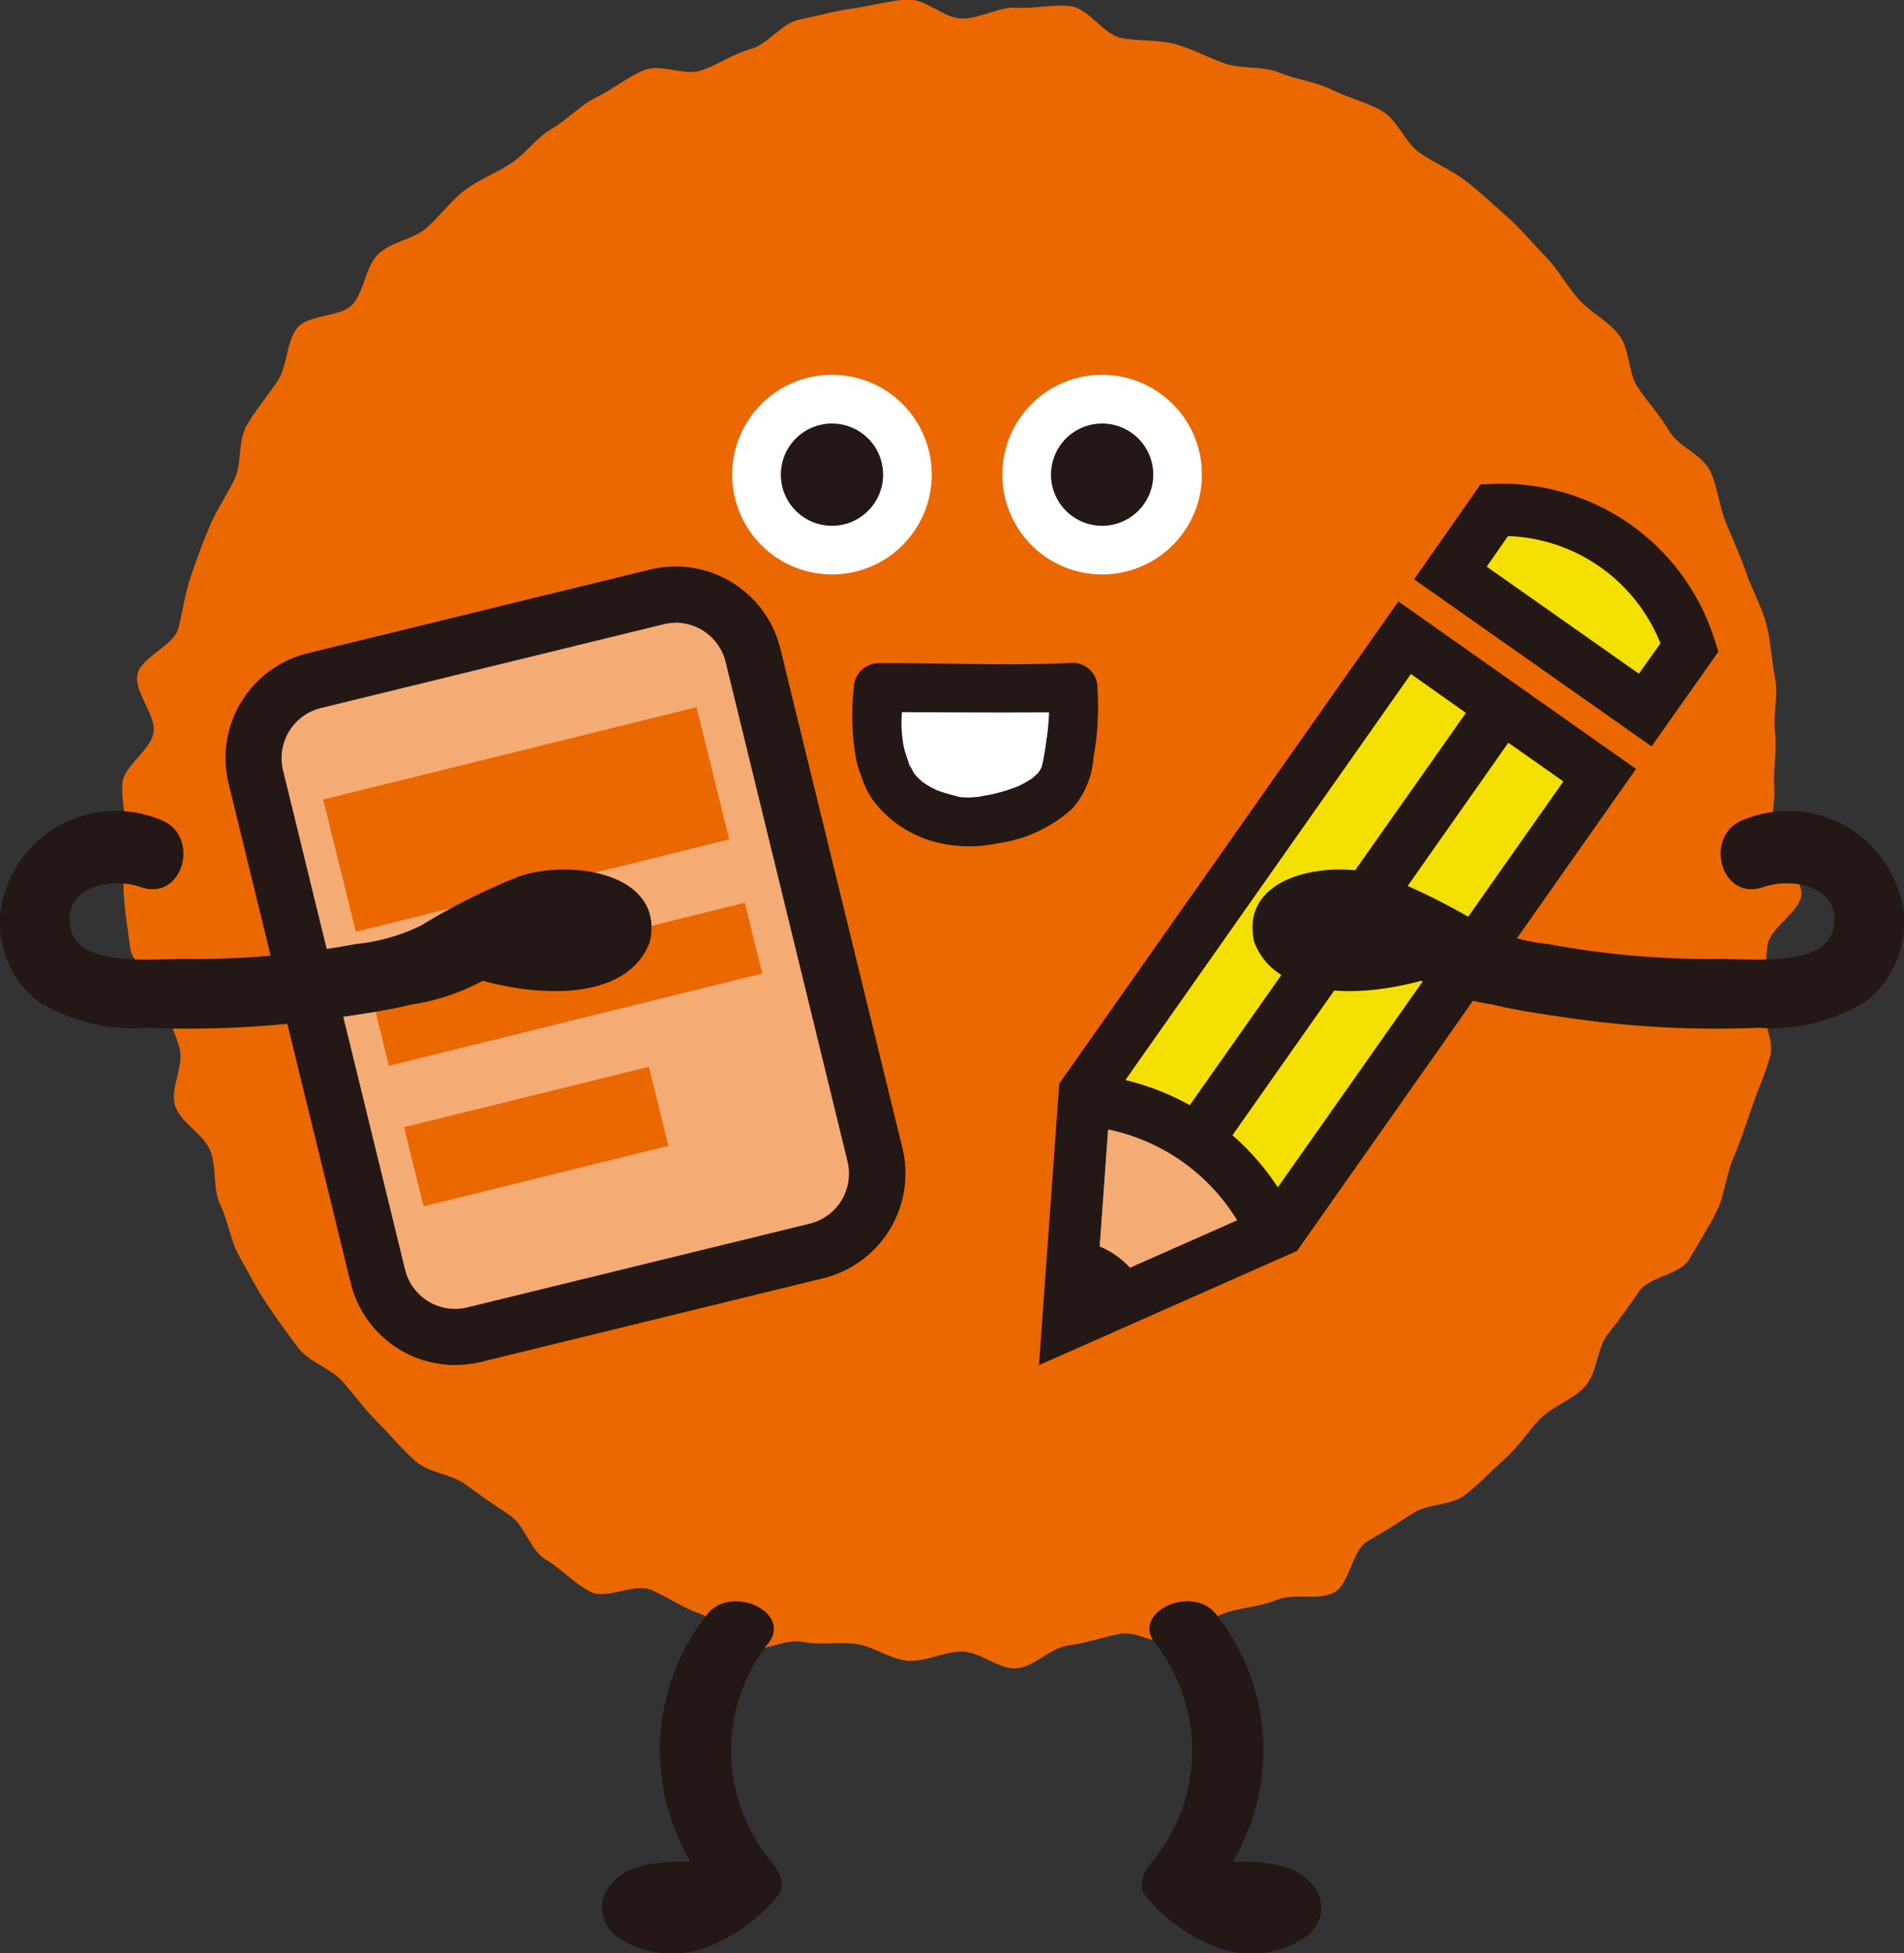
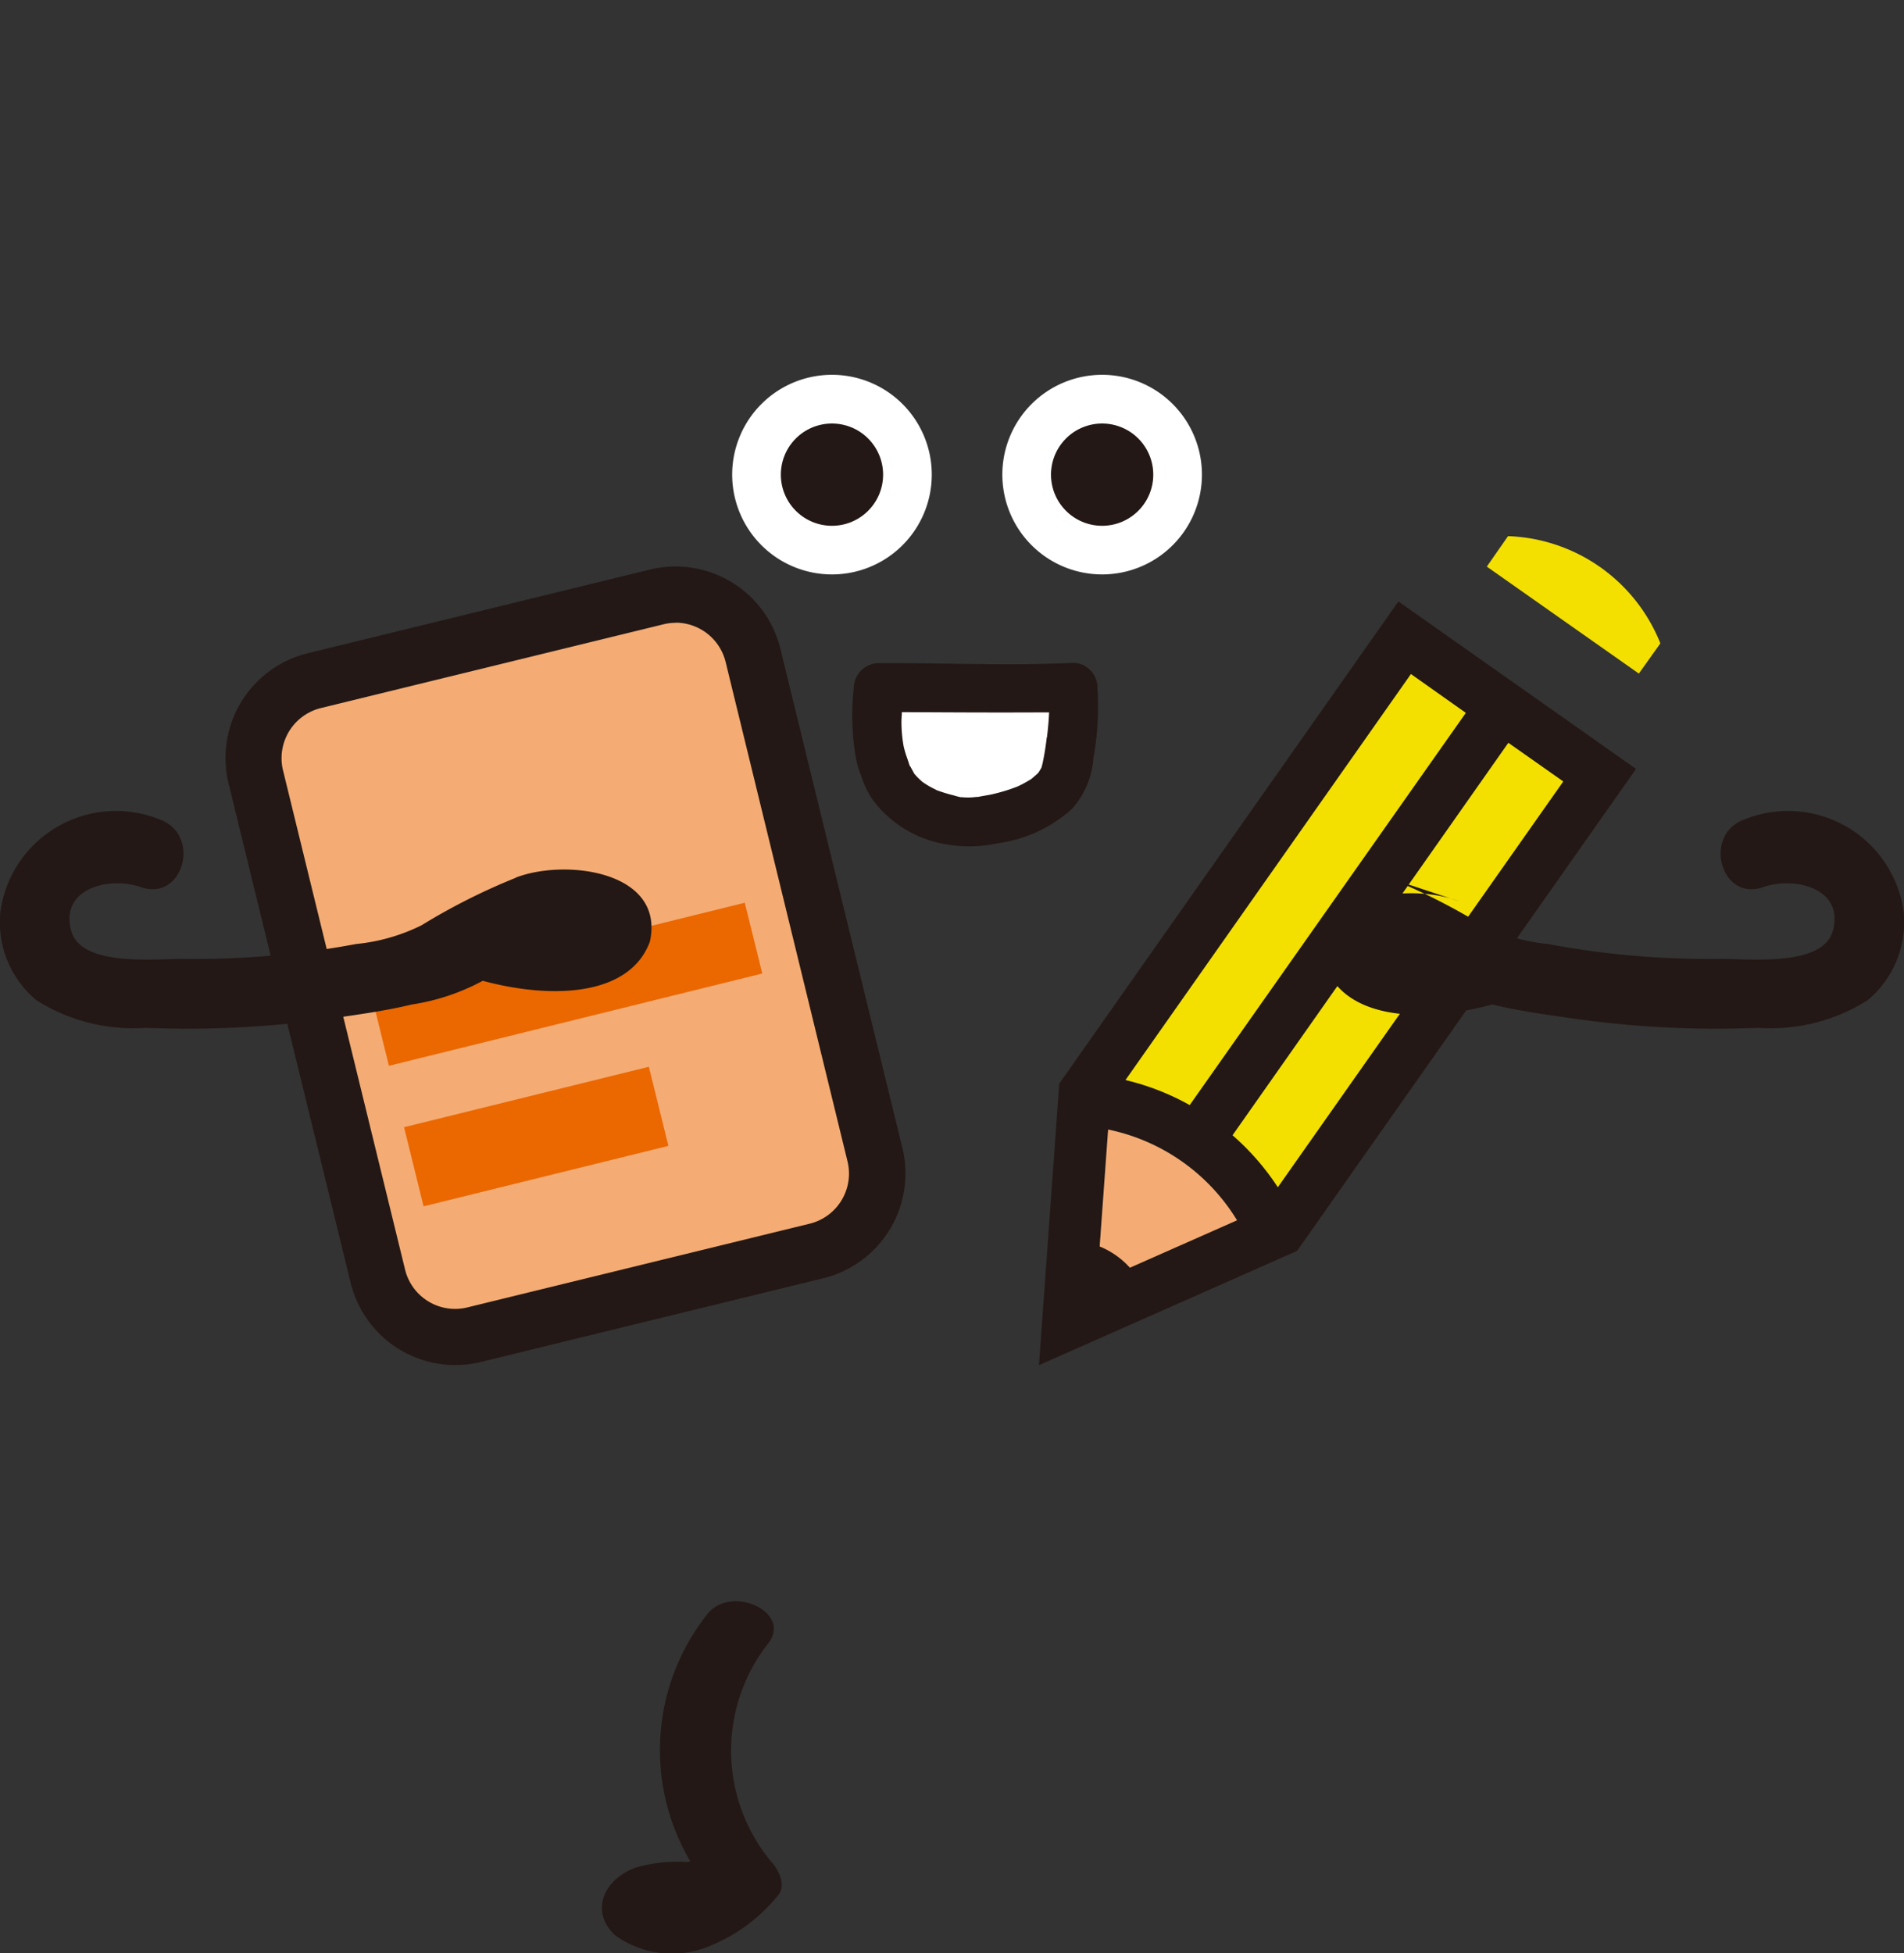
<svg xmlns="http://www.w3.org/2000/svg" width="48.748" height="50" viewBox="0 0 48.748 50">
  <rect x="0" y="0" width="48.748" height="50" fill="#333333" stroke="none" />
  <defs>
    <clipPath id="clip-path">
      <rect id="長方形_448" data-name="長方形 448" width="48.748" height="50" fill="none" />
    </clipPath>
    <clipPath id="clip-path-2">
      <rect id="長方形_444" data-name="長方形 444" width="17.397" height="22.562" fill="none" />
    </clipPath>
  </defs>
  <g id="charA03" transform="translate(0 0)">
    <g id="グループ_2172" data-name="グループ 2172" transform="translate(0 0)" clip-path="url(#clip-path)">
-       <path id="パス_3293" data-name="パス 3293" d="M46.547,21.483c0,.465.823.953.794,1.409s-.811.854-.871,1.308-.03.914-.119,1.364.309,1.023.191,1.466-.325.885-.472,1.32-.3.889-.481,1.313-.218.939-.421,1.351-.474.823-.7,1.221-1.033.447-1.29.829-.52.739-.8,1.1-.263.969-.567,1.316-.815.5-1.141.823-.569.732-.915,1.036-.66.649-1.025.93-.965.218-1.349.475-.756.482-1.156.714-.449,1.112-.864,1.317-1.022,0-1.448.18-.9.191-1.34.34-.764.651-1.21.771-1.015-.331-1.469-.242-.869.244-1.328.3-.865.554-1.328.584-.928-.429-1.392-.429-.923.265-1.379.235-.881-.371-1.335-.43-.925.035-1.376-.053-1.02.286-1.463.168-.741-.756-1.175-.9-.81-.422-1.234-.6-1.132.257-1.544.053-.749-.594-1.147-.825-.535-.878-.918-1.134-.754-.5-1.12-.779-.941-.3-1.288-.6-.642-.667-.969-.992-.6-.7-.9-1.046-.857-.5-1.138-.865-.559-.755-.816-1.139-.472-.811-.7-1.211-.282-.9-.486-1.319-.083-.964-.26-1.391-.745-.7-.894-1.136.232-1.023.113-1.47-.343-.842-.433-1.3-.772-.808-.832-1.268-.137-.934-.167-1.4.076-.943.076-1.407-.141-.953-.111-1.409.741-.863.8-1.317-.5-1.024-.415-1.474.927-.735,1.046-1.178.17-.892.319-1.327.3-.854.479-1.278.434-.795.638-1.207.085-.989.315-1.388.535-.753.791-1.135.219-.99.5-1.355,1.122-.27,1.426-.616.319-.949.646-1.275.9-.374,1.245-.678.61-.682.976-.963.8-.433,1.186-.69.655-.662,1.055-.893.722-.6,1.136-.8.784-.514,1.212-.691,1.034.155,1.472.006.813-.428,1.26-.547.792-.663,1.246-.753.913-.227,1.373-.286.927-.2,1.39-.229.944.488,1.408.488.938-.307,1.395-.278S28.192.1,28.647.163s.824.719,1.274.808.931.037,1.374.155.851.351,1.286.5.964.056,1.388.232.923.229,1.336.434.9.32,1.3.55.59.823.972,1.079.821.443,1.186.724.7.605,1.048.909.64.669.966,1,.544.747.848,1.094.765.562,1.046.928.226.964.482,1.347.57.71.8,1.109.837.6,1.042,1.011.237.914.413,1.34.372.848.521,1.286.391.852.511,1.3.133.923.223,1.378-.056.941,0,1.4-.05.915-.02,1.378-.1.9-.1,1.365" transform="translate(-1.218 0)" fill="#eb6700" />
      <path id="パス_3294" data-name="パス 3294" d="M40.8,15.9a2.555,2.555,0,1,1-2.555-2.555A2.555,2.555,0,0,1,40.8,15.9" transform="translate(-10.027 -3.75)" fill="#fff" />
      <path id="パス_3295" data-name="パス 3295" d="M40.041,16.388a1.309,1.309,0,1,1-1.309-1.309,1.309,1.309,0,0,1,1.309,1.309" transform="translate(-10.514 -4.237)" fill="#231815" />
      <path id="パス_3296" data-name="パス 3296" d="M31.18,15.9a2.555,2.555,0,1,1-2.555-2.555A2.555,2.555,0,0,1,31.18,15.9" transform="translate(-7.324 -3.75)" fill="#fff" />
      <path id="パス_3297" data-name="パス 3297" d="M30.421,16.388a1.309,1.309,0,1,1-1.309-1.309,1.309,1.309,0,0,1,1.309,1.309" transform="translate(-7.811 -4.237)" fill="#231815" />
      <path id="パス_3298" data-name="パス 3298" d="M25.77,63.679a4.448,4.448,0,0,1-.07-5.608c.6-.792-.979-1.511-1.58-.72a5.6,5.6,0,0,0-.424,6.316c-.032,0-.061.014-.095.014a3.917,3.917,0,0,0-1.314.147c-.851.324-1.147,1.149-.516,1.731a2.49,2.49,0,0,0,2.477.25,4.328,4.328,0,0,0,1.681-1.259c.227-.244.049-.643-.158-.87" transform="translate(-6.021 -16.016)" fill="#231815" />
-       <path id="パス_3299" data-name="パス 3299" d="M40.913,63.679a4.448,4.448,0,0,0,.07-5.608c-.6-.792.979-1.511,1.58-.72a5.6,5.6,0,0,1,.424,6.316c.032,0,.061.014.095.014a3.917,3.917,0,0,1,1.314.147c.851.324,1.147,1.149.516,1.731a2.49,2.49,0,0,1-2.477.25,4.328,4.328,0,0,1-1.681-1.259c-.227-.244-.049-.643.158-.87" transform="translate(-11.42 -16.016)" fill="#231815" />
      <path id="パス_3300" data-name="パス 3300" d="M36.239,24.472a7.9,7.9,0,0,1-.153,2.05c-.175,1.194-2.323,1.424-2.62,1.4-.214-.018-1.738-.174-2.062-1.43a4.591,4.591,0,0,1-.147-2.015s4.4.026,4.982-.005" transform="translate(-8.771 -6.876)" fill="#fff" />
      <path id="パス_3301" data-name="パス 3301" d="M36.623,24.227a.635.635,0,0,0-.629-.629c-1.468.073-2.952.015-4.422.008l-.559,0a.645.645,0,0,0-.629.629,6.425,6.425,0,0,0,.045,1.746,2.433,2.433,0,0,0,.054.247,2.481,2.481,0,0,0,.088.251,2.3,2.3,0,0,0,.3.629,2.925,2.925,0,0,0,1.856,1.132,3.421,3.421,0,0,0,1.343-.022,3.557,3.557,0,0,0,1.9-.88,2.19,2.19,0,0,0,.551-1.316,7.135,7.135,0,0,0,.1-1.792m-2.048,2.538c.045-.02.026-.011,0,0m.536-.344c-.006.012-.006.011,0,0m.216-.915c-.024.209-.056.42-.1.627,0,.017-.027.109-.033.137a.238.238,0,0,1-.01.022c-.018.031-.039.063-.057.094s-.034.04-.052.058-.1.088-.124.109-.1.065-.115.073c-.065.039-.132.075-.2.108l-.069.032-.016.006c-.072.027-.144.053-.216.077-.133.043-.268.079-.4.11-.119.027-.242.042-.362.068l-.025,0-.141.013a1.614,1.614,0,0,1-.177,0c-.019,0-.038,0-.057-.005-.043,0-.052,0-.051,0-.073-.014-.164-.043-.191-.05a3.689,3.689,0,0,1-.375-.113l-.037-.012-.035-.019c-.06-.03-.121-.06-.179-.094s-.113-.071-.168-.109l0,0c-.039-.037-.08-.072-.118-.111s-.049-.054-.073-.081l-.007-.006-.012-.022c-.024-.041-.132-.25-.1-.163-.015-.04-.027-.079-.04-.119s-.048-.143-.065-.19c-.022-.07-.042-.139-.058-.21a3.447,3.447,0,0,1-.057-.631c0-.083.009-.165.011-.248,1.173.006,2.346.013,3.519.007.083,0,.166,0,.25,0-.009.215-.029.429-.055.641" transform="translate(-8.525 -6.63)" fill="#231815" />
      <path id="パス_3302" data-name="パス 3302" d="M24.939,35.507a2.045,2.045,0,0,1-1.5,2.464l-8.766,2.143a2.043,2.043,0,0,1-2.464-1.5L9.087,25.834a2.044,2.044,0,0,1,1.5-2.464l8.766-2.143a2.045,2.045,0,0,1,2.464,1.5Z" transform="translate(-2.537 -5.947)" fill="#f4ac74" />
      <path id="パス_3303" data-name="パス 3303" d="M13.912,40.611a2.761,2.761,0,0,1-2.678-2.1L8.107,25.723A2.761,2.761,0,0,1,10.13,22.39L18.9,20.246a2.763,2.763,0,0,1,3.334,2.023l3.125,12.785a2.762,2.762,0,0,1-2.023,3.334l-8.767,2.143a2.728,2.728,0,0,1-.654.079m5.64-19a1.307,1.307,0,0,0-.314.038l-8.766,2.143A1.321,1.321,0,0,0,9.5,25.382l3.126,12.785a1.318,1.318,0,0,0,1.595.968l8.765-2.143a1.32,1.32,0,0,0,.968-1.594L20.833,22.611a1.322,1.322,0,0,0-1.281-1.005" transform="translate(-2.255 -5.666)" fill="#231815" />
      <g id="グループ_2171" data-name="グループ 2171" transform="translate(26.597 12.384)">
        <g id="グループ_2170" data-name="グループ 2170" clip-path="url(#clip-path-2)">
          <g id="グループ_2169" data-name="グループ 2169">
            <g id="グループ_2168" data-name="グループ 2168" clip-path="url(#clip-path-2)">
-               <path id="パス_3304" data-name="パス 3304" d="M58.04,21.206l.1.318-1.71,2.422-6.08-4.277,1.7-2.428.333-.014a5.706,5.706,0,0,1,5.656,3.979m-1.935.877.552-.774a4.364,4.364,0,0,0-3.9-2.745l-.543.781Z" transform="translate(-40.742 -17.223)" fill="#231815" />
              <path id="パス_3305" data-name="パス 3305" d="M57.384,21.833l-.552.774L52.94,19.869l.543-.78a4.363,4.363,0,0,1,3.9,2.744" transform="translate(-41.47 -17.748)" fill="#f3e000" />
              <path id="パス_3306" data-name="パス 3306" d="M52.279,25.7,43.6,38.039l-6.607,2.924.519-7.207,8.683-12.343ZM43.108,36.408l7.308-10.387-1.406-.989L41.949,35.077a6.428,6.428,0,0,1,1.159,1.331m-2.256-2.1,7.069-10.039-1.406-.989L39.207,33.664a6.426,6.426,0,0,1,1.644.641m-1.531,4.164,2.745-1.215a5.069,5.069,0,0,0-3.3-2.323l-.216,2.993a2.13,2.13,0,0,1,.774.544" transform="translate(-36.989 -18.4)" fill="#231815" />
              <path id="パス_3307" data-name="パス 3307" d="M52.354,27.435,45.046,37.823a6.388,6.388,0,0,0-1.159-1.331l7.061-10.046Z" transform="translate(-38.927 -19.814)" fill="#f3e000" />
              <path id="パス_3308" data-name="パス 3308" d="M48.787,24.994l-7.069,10.04a6.389,6.389,0,0,0-1.644-.641L47.382,24Z" transform="translate(-37.855 -19.129)" fill="#f3e000" />
              <path id="パス_3309" data-name="パス 3309" d="M42.674,42.537,39.93,43.752a2.107,2.107,0,0,0-.774-.544l.216-2.993a5.063,5.063,0,0,1,3.3,2.323" transform="translate(-37.598 -23.683)" fill="#f4ac74" />
            </g>
          </g>
        </g>
      </g>
-       <rect id="長方形_445" data-name="長方形 445" width="9.844" height="3.486" transform="matrix(0.971, -0.24, 0.24, 0.971, 8.274, 20.467)" fill="#eb6700" />
      <rect id="長方形_446" data-name="長方形 446" width="9.844" height="1.866" transform="matrix(0.971, -0.24, 0.24, 0.971, 9.51, 25.472)" fill="#eb6700" />
      <rect id="長方形_447" data-name="長方形 447" width="6.456" height="2.086" transform="translate(10.345 28.856) rotate(-13.868)" fill="#eb6700" />
      <path id="パス_3310" data-name="パス 3310" d="M13.21,30.593a16.062,16.062,0,0,0-2.416,1.217,4.817,4.817,0,0,1-1.675.48,22.36,22.36,0,0,1-4.338.382c-.729-.018-2.7.234-2.959-.722-.295-1.1,1-1.393,1.781-1.117,1.093.385,1.563-1.351.477-1.734A2.987,2.987,0,0,0,.011,31.456,2.6,2.6,0,0,0,.933,33.73a4.615,4.615,0,0,0,2.795.705,25.944,25.944,0,0,0,4.846-.252c.657-.095,1.323-.188,1.969-.344a5.587,5.587,0,0,0,1.817-.607c1.79.482,3.764.39,4.278-1,.4-1.8-2.141-2.135-3.428-1.644" transform="translate(0 -8.124)" fill="#231815" />
-       <path id="パス_3311" data-name="パス 3311" d="M48.068,30.593a16.062,16.062,0,0,1,2.416,1.217,4.817,4.817,0,0,0,1.675.48,22.36,22.36,0,0,0,4.338.382c.729-.018,2.7.234,2.959-.722.295-1.1-1-1.393-1.781-1.117-1.093.385-1.563-1.351-.477-1.734a2.987,2.987,0,0,1,4.069,2.357,2.6,2.6,0,0,1-.923,2.274,4.615,4.615,0,0,1-2.795.705,25.944,25.944,0,0,1-4.846-.252c-.657-.095-1.323-.188-1.969-.344a5.587,5.587,0,0,1-1.817-.607c-1.79.482-3.764.39-4.278-1-.4-1.8,2.141-2.135,3.428-1.644" transform="translate(-12.529 -8.124)" fill="#231815" />
+       <path id="パス_3311" data-name="パス 3311" d="M48.068,30.593a16.062,16.062,0,0,1,2.416,1.217,4.817,4.817,0,0,0,1.675.48,22.36,22.36,0,0,0,4.338.382c.729-.018,2.7.234,2.959-.722.295-1.1-1-1.393-1.781-1.117-1.093.385-1.563-1.351-.477-1.734a2.987,2.987,0,0,1,4.069,2.357,2.6,2.6,0,0,1-.923,2.274,4.615,4.615,0,0,1-2.795.705,25.944,25.944,0,0,1-4.846-.252c-.657-.095-1.323-.188-1.969-.344c-1.79.482-3.764.39-4.278-1-.4-1.8,2.141-2.135,3.428-1.644" transform="translate(-12.529 -8.124)" fill="#231815" />
    </g>
  </g>
</svg>